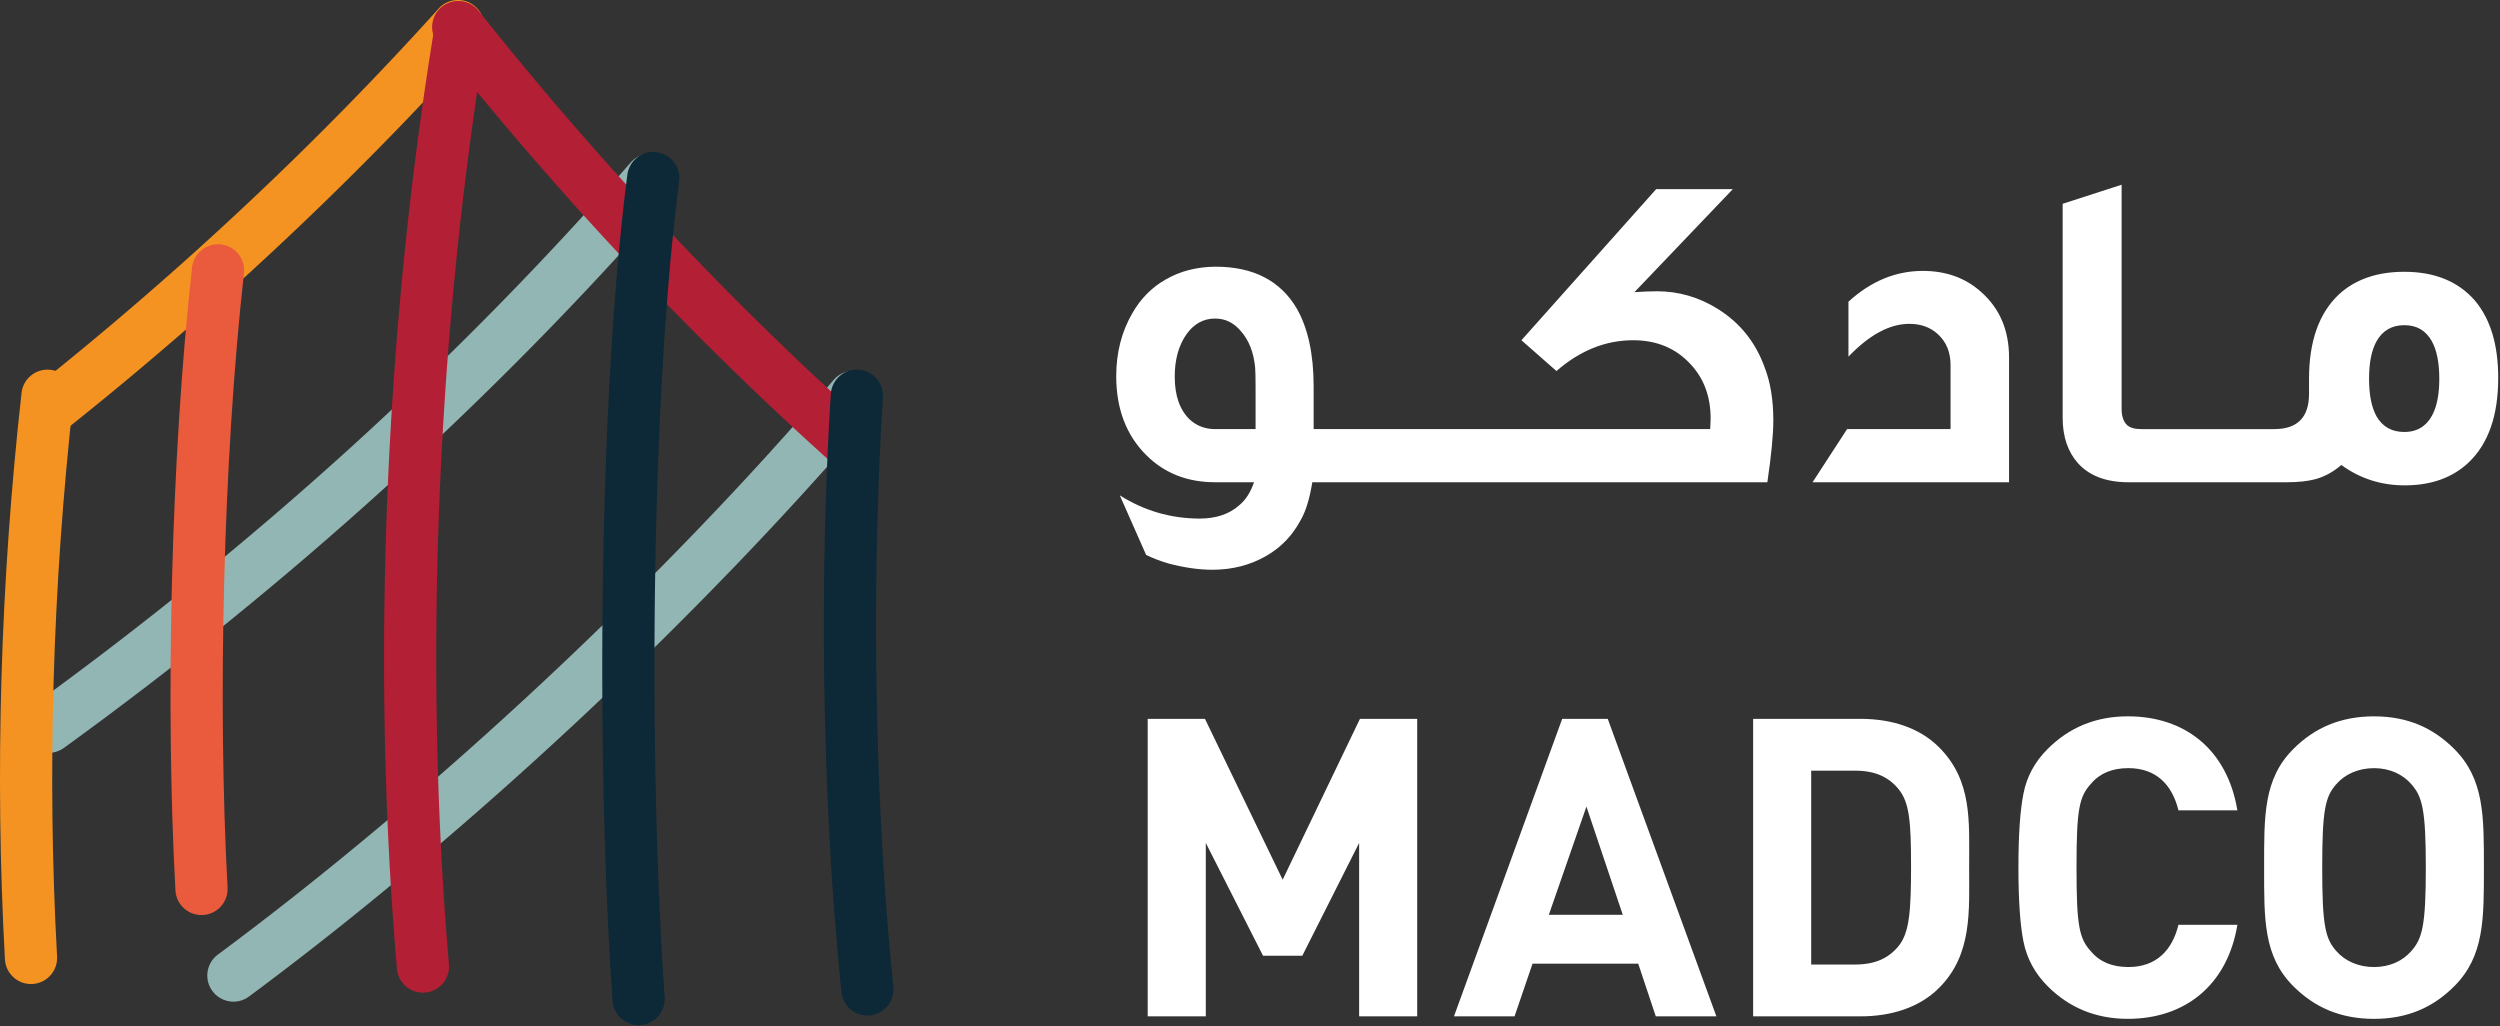
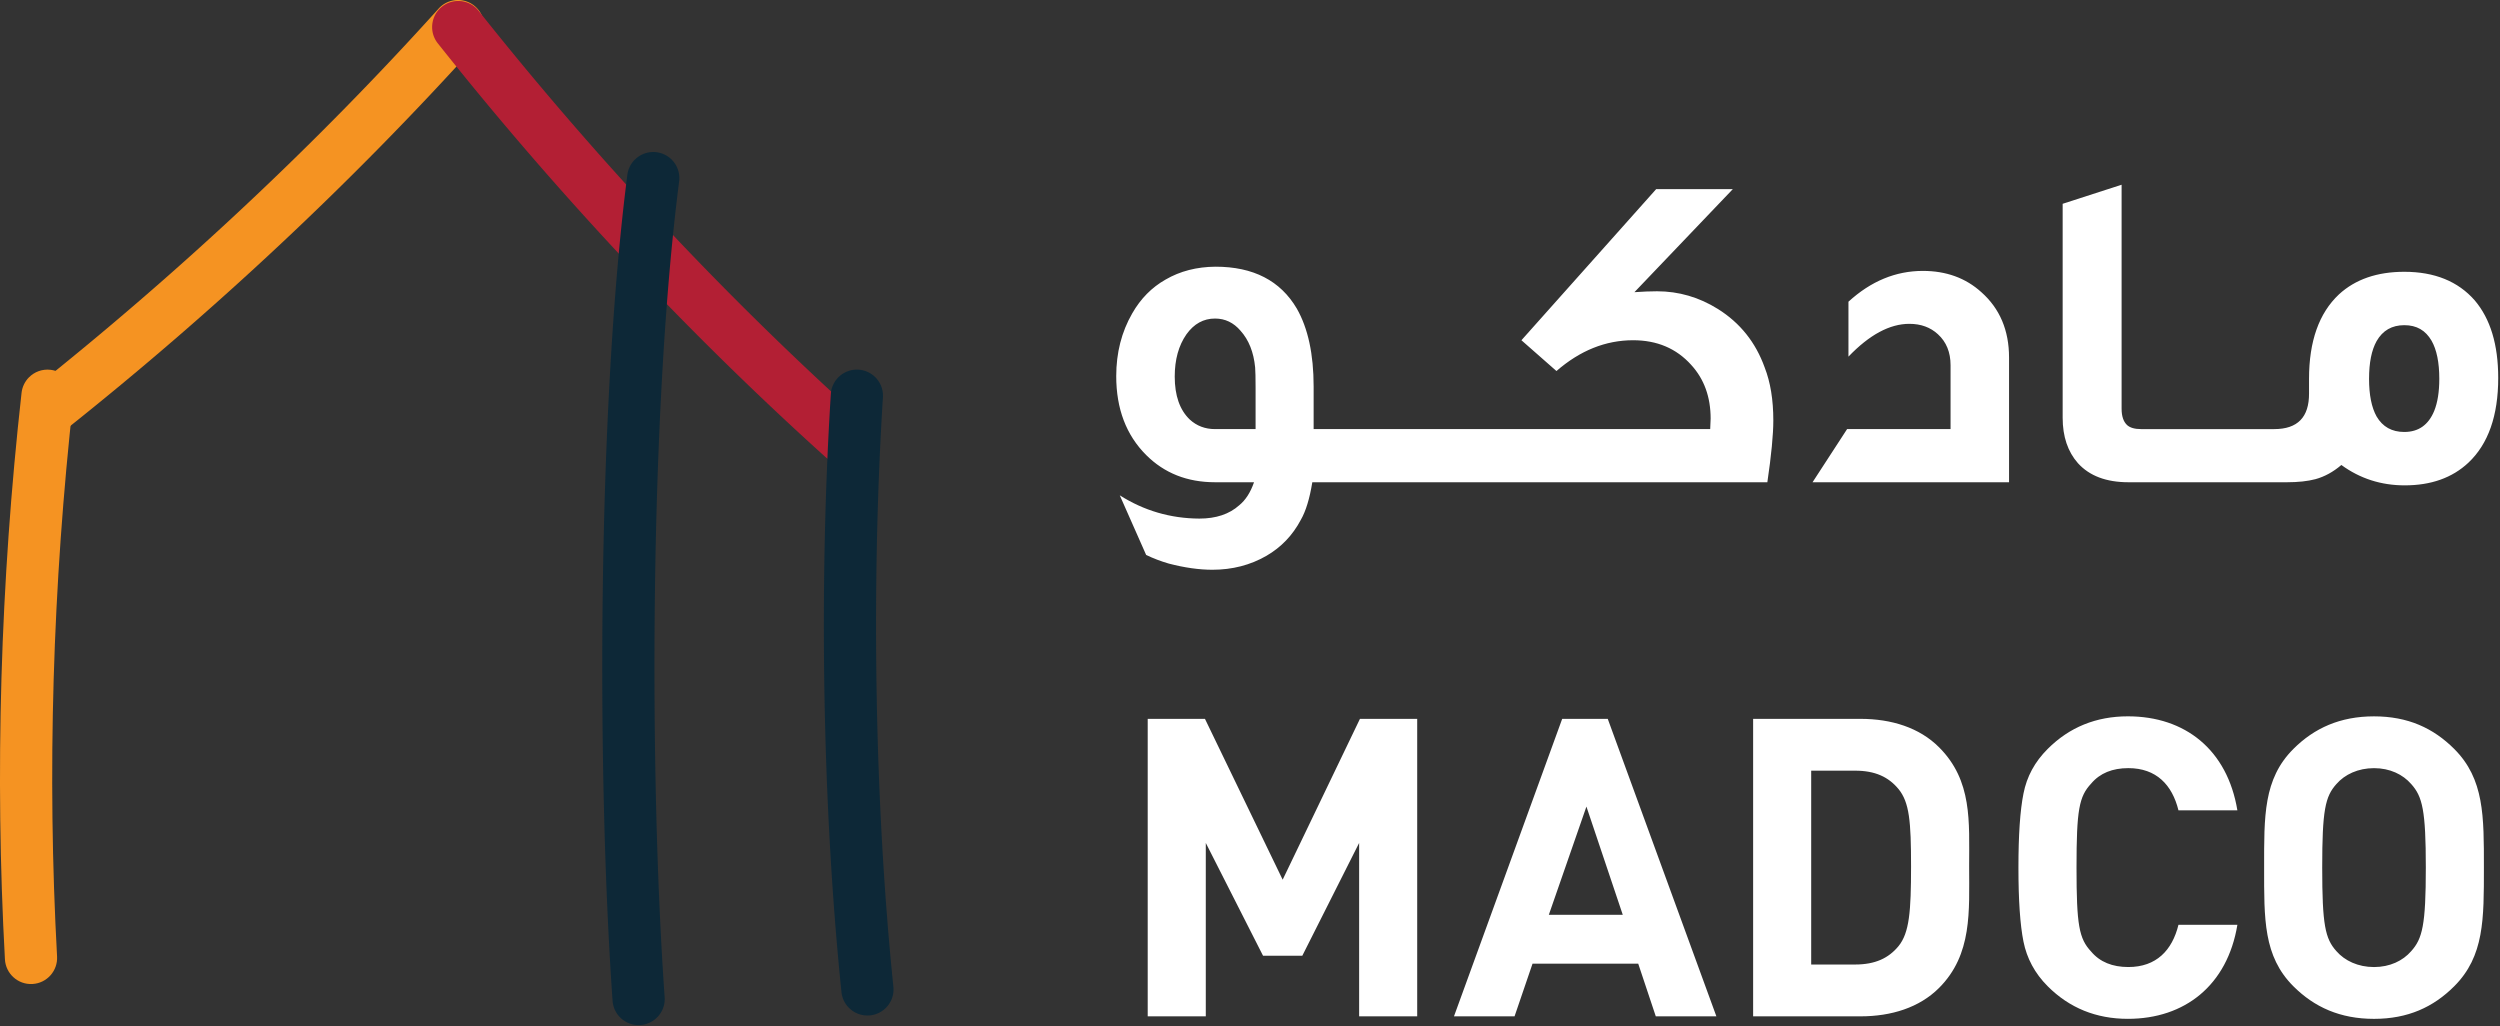
<svg xmlns="http://www.w3.org/2000/svg" width="1135" height="466" fill="none">
  <rect width="100%" height="100%" fill="#333333" stroke="none" />
-   <path fill="#92B6B3" d="M21.879 341.831c-3.71 0-7.38-1.66-9.76-4.79-3.99-5.26-2.86-12.68 2.52-16.58 101.34-73.4 192.74-156.37 271.64-246.6 4.35-4.97 12.01-5.56 17.11-1.32 5.1 4.25 5.7 11.73 1.35 16.71-80.09 91.58-172.83 175.78-275.64 250.24a12.299 12.299 0 0 1-7.22 2.33v.01Zm84.109 112.919c-3.62 0-7.2-1.66-9.53-4.79-3.9-5.26-2.8-12.68 2.46-16.58 98.97-73.4 202.44-170.59 279.5-260.82 4.25-4.97 11.73-5.56 16.71-1.32 4.98 4.25 5.57 11.731 1.32 16.711-78.21 91.58-183 189.999-283.4 264.469-2.12 1.57-4.6 2.33-7.05 2.33h-.01Z" />
  <path fill="#F59322" d="M21.599 198.311c-3.49 0-6.95-1.54-9.29-4.48-4.07-5.12-3.22-12.58 1.91-16.65 66.98-53.19 129.19-111.49 184.91-173.27 4.38-4.86 11.88-5.24 16.74-.86 4.86 4.38 5.25 11.88.86 16.74-56.59 62.75-119.76 121.94-187.77 175.95a11.804 11.804 0 0 1-7.36 2.57Z" />
  <path fill="#F59322" d="M13.158 171.311c2.46-2.48 5.99-3.85 9.73-3.43 6.51.72 11.19 6.59 10.46 13.09-9.48 85.01-11.99 170.23-7.44 253.29.36 6.54-4.65 12.12-11.19 12.48-6.53.36-12.12-4.65-12.48-11.19-4.62-84.37-2.08-170.91 7.55-257.21.31-2.76 1.55-5.2 3.36-7.03h.01Z" />
-   <path fill="#E95B3C" d="M90.568 114.391c2.46-2.48 5.99-3.85 9.73-3.43 6.51.72 11.19 6.59 10.46 13.09-9.48 85.01-11.99 195.83-7.44 278.89.36 6.54-4.65 12.12-11.19 12.48-6.53.36-12.12-4.65-12.48-11.19-4.62-84.37-2.08-196.51 7.55-282.81.31-2.76 1.55-5.2 3.36-7.03h.01Z" />
  <path fill="#B31F34" d="M196.188 12.31c0-3.49 1.541-6.95 4.481-9.29 5.12-4.07 12.579-3.22 16.649 1.91 53.19 66.98 111.491 129.191 173.271 184.911 4.86 4.38 5.239 11.88.859 16.74-4.38 4.86-11.88 5.25-16.74.86-62.75-56.59-121.94-119.76-175.95-187.77a11.804 11.804 0 0 1-2.57-7.36Z" />
-   <path fill="#B31F34" d="M199.928 9.65a11.82 11.82 0 0 1 10.31-3.35c6.46 1.05 10.85 7.13 9.8 13.59-22.12 136.531-27.57 285.671-16.22 417.911.56 6.52-4.27 12.26-10.79 12.82-6.52.56-12.26-4.27-12.82-10.79-11.52-134.18-5.99-285.28 16.43-423.72.41-2.54 1.6-4.76 3.28-6.45l.01-.01Z" />
  <path fill="#0D2837" d="M288.168 72.52a11.87 11.87 0 0 1 9.92-3.41c6.49.83 11.08 6.77 10.24 13.26-13.4 104.171-13.69 269.001-6.58 370.341.46 6.53-4.46 12.19-10.99 12.65-6.53.46-12.19-4.47-12.65-10.99-7.22-102.9-6.88-269.31 6.71-375.02.35-2.69 1.57-5.05 3.34-6.84l.01.01Zm92.05 99.201a11.83 11.83 0 0 1 9.55-3.89c6.53.41 11.49 6.04 11.08 12.57-5.38 85.36-3.78 184.83 4.75 267.58.67 6.51-4.07 12.33-10.57 13-6.51.67-12.33-4.06-13-10.57-8.67-84.05-10.3-184.83-4.83-271.5.17-2.78 1.29-5.27 3.02-7.19Z" />
  <path fill="#fff" d="M617.048 461.411v-78.72l-25.8 51.21h-17.83l-25.99-51.21v78.72h-26.37v-135.06h25.99l35.28 73.03 35.09-73.03h25.99v135.06h-26.37.01Zm134.679 0-7.97-23.9h-47.99l-8.16 23.9h-27.5l49.13-135.06h20.68l49.32 135.06h-27.51Zm-31.49-95.22-17.07 49.13h33.57l-16.5-49.13Zm160.091 82.329c-8.91 8.91-21.62 12.9-35.66 12.9h-48.75V326.36h48.75c14.04 0 26.75 3.98 35.66 12.9 15.18 15.17 13.66 33.76 13.66 54.06 0 20.3 1.52 40.02-13.66 55.2Zm-18.4-90.29c-4.55-5.5-10.62-8.35-19.73-8.35h-19.92v88.01h19.92c9.11 0 15.18-2.84 19.73-8.35 4.93-6.07 5.69-15.74 5.69-36.23 0-20.49-.76-29.02-5.69-35.09v.01Zm104.139 104.32c-14.42 0-26.56-4.93-36.42-14.8-5.88-5.88-9.48-12.709-11-20.299-1.52-7.59-2.28-18.781-2.28-33.571s.76-25.99 2.28-33.57c1.52-7.78 5.12-14.42 11-20.3 9.86-9.86 22-14.8 36.42-14.8 25.99 0 45.143 15.17 49.703 42.68h-26.753c-2.85-11.57-10.05-19.16-22.76-19.16-7.21 0-12.9 2.28-16.88 7.02-5.5 5.88-6.64 11.95-6.64 38.13 0 26.18 1.14 32.25 6.64 38.13 3.98 4.74 9.67 7.02 16.88 7.02 12.71 0 19.92-7.59 22.76-19.16h26.753c-4.55 27.5-23.903 42.68-49.703 42.68Zm148.153-14.789c-9.48 9.48-21.05 14.8-36.42 14.8-15.37 0-27.12-5.31-36.61-14.8-13.66-13.66-13.28-30.54-13.28-53.87s-.38-40.21 13.28-53.87c9.48-9.48 21.25-14.8 36.61-14.8s26.93 5.31 36.42 14.8c13.66 13.66 13.47 30.54 13.47 53.87s.19 40.21-13.47 53.87Zm-19.54-91.81c-3.79-4.36-9.67-7.21-16.88-7.21-7.21 0-13.28 2.85-17.07 7.21-5.12 5.69-6.45 11.95-6.45 37.94s1.33 32.25 6.45 37.94c3.79 4.36 9.86 7.21 17.07 7.21 7.21 0 13.09-2.84 16.88-7.21 5.12-5.69 6.64-11.95 6.64-37.94s-1.52-32.25-6.64-37.94ZM801.168 166.84c-4.09-11.39-11.16-20.25-21.22-26.55-8.58-5.36-17.8-8.05-27.66-8.05-3.02 0-6.44.14-10.26.41l44.66-46.77h-34.8l-61.16 68.59 15.9 13.98c10.72-9.32 22.33-13.98 34.8-13.98 10.86 0 19.64 3.72 26.35 11.17 5.9 6.43 8.85 14.58 8.85 24.44 0 .8-.07 2.38-.2 4.73h-180.04v-19.32c0-14.68-2.55-26.48-7.64-35.4-7.45-12.67-19.75-19.01-36.92-19.01-8.51.07-16.06 2.01-22.63 5.83-6.3 3.56-11.36 8.69-15.18 15.39-4.83 8.39-7.25 17.87-7.25 28.47 0 14.82 4.53 26.75 13.58 35.8 8.25 8.25 18.67 12.37 31.28 12.37h17.7c-1.6 4.63-3.85 8.12-6.73 10.46-4.5 4.03-10.53 6.04-18.11 6.04-13.07-.07-25.11-3.59-36.11-10.56l11.97 27.06c3.15 1.54 6.57 2.84 10.26 3.92 7.17 1.87 13.78 2.81 19.82 2.81 9.05 0 17.23-2.11 24.54-6.33 6.7-3.89 11.9-9.32 15.59-16.3 2.28-3.95 4.02-9.65 5.23-17.1h206.59c1.81-12.27 2.71-21.62 2.71-28.06 0-9.32-1.3-17.33-3.92-24.04Zm-231.13 27.97h-18.41c-4.49 0-8.31-1.45-11.46-4.33-4.56-4.36-6.84-10.86-6.84-19.51 0-7.71 1.77-14.12 5.33-19.21 3.42-4.76 7.74-7.14 12.97-7.14 4.56 0 8.42 1.84 11.57 5.53 3.75 4.16 5.97 9.72 6.64 16.69.13 1.61.2 4.7.2 9.26v18.71Zm252.859 24.131 15.69-24.14h46.97v-28.97c0-5.9-1.91-10.59-5.73-14.08-3.42-3.15-7.74-4.73-12.97-4.73-8.92 0-18.139 4.96-27.659 14.89v-24.94c10.19-9.32 21.459-13.98 33.789-13.98 10.59 0 19.45 3.22 26.55 9.66 8.38 7.44 12.57 17.33 12.57 29.67v56.63h-89.21v-.01Zm300.633-82.57c-7.58-8.65-18.24-12.98-31.98-12.98-12.34 0-22.23 3.42-29.67 10.26-9.06 8.52-13.58 21.29-13.58 38.32v6.64c.06 10.8-5.2 16.2-15.79 16.2h-60.453c-2.89 0-5-.61-6.34-1.81-1.67-1.55-2.51-4.03-2.51-7.45V83.871l-26.76 8.65v97.16c0 8.51 2.32 15.38 6.94 20.61 5.23 5.77 12.88 8.65 22.94 8.65h71.913c5.09 0 9.42-.46 12.97-1.4 4.16-1.14 8.08-3.29 11.77-6.44 8.45 6.17 18.04 9.25 28.77 9.25 11.93 0 21.56-3.42 28.87-10.26 9.05-8.51 13.57-21.35 13.57-38.52 0-15.09-3.55-26.82-10.66-35.2Zm-18.4 50.19c-2.62 6.37-7.15 9.55-13.58 9.55-5.64 0-9.83-2.34-12.58-7.04-2.28-4.09-3.42-9.79-3.42-17.1 0-7.31 1.14-13 3.42-17.09 2.75-4.83 6.94-7.25 12.58-7.25s9.62 2.35 12.37 7.04c2.34 4.09 3.52 9.86 3.52 17.3 0 5.91-.77 10.77-2.31 14.59Z" />
</svg>